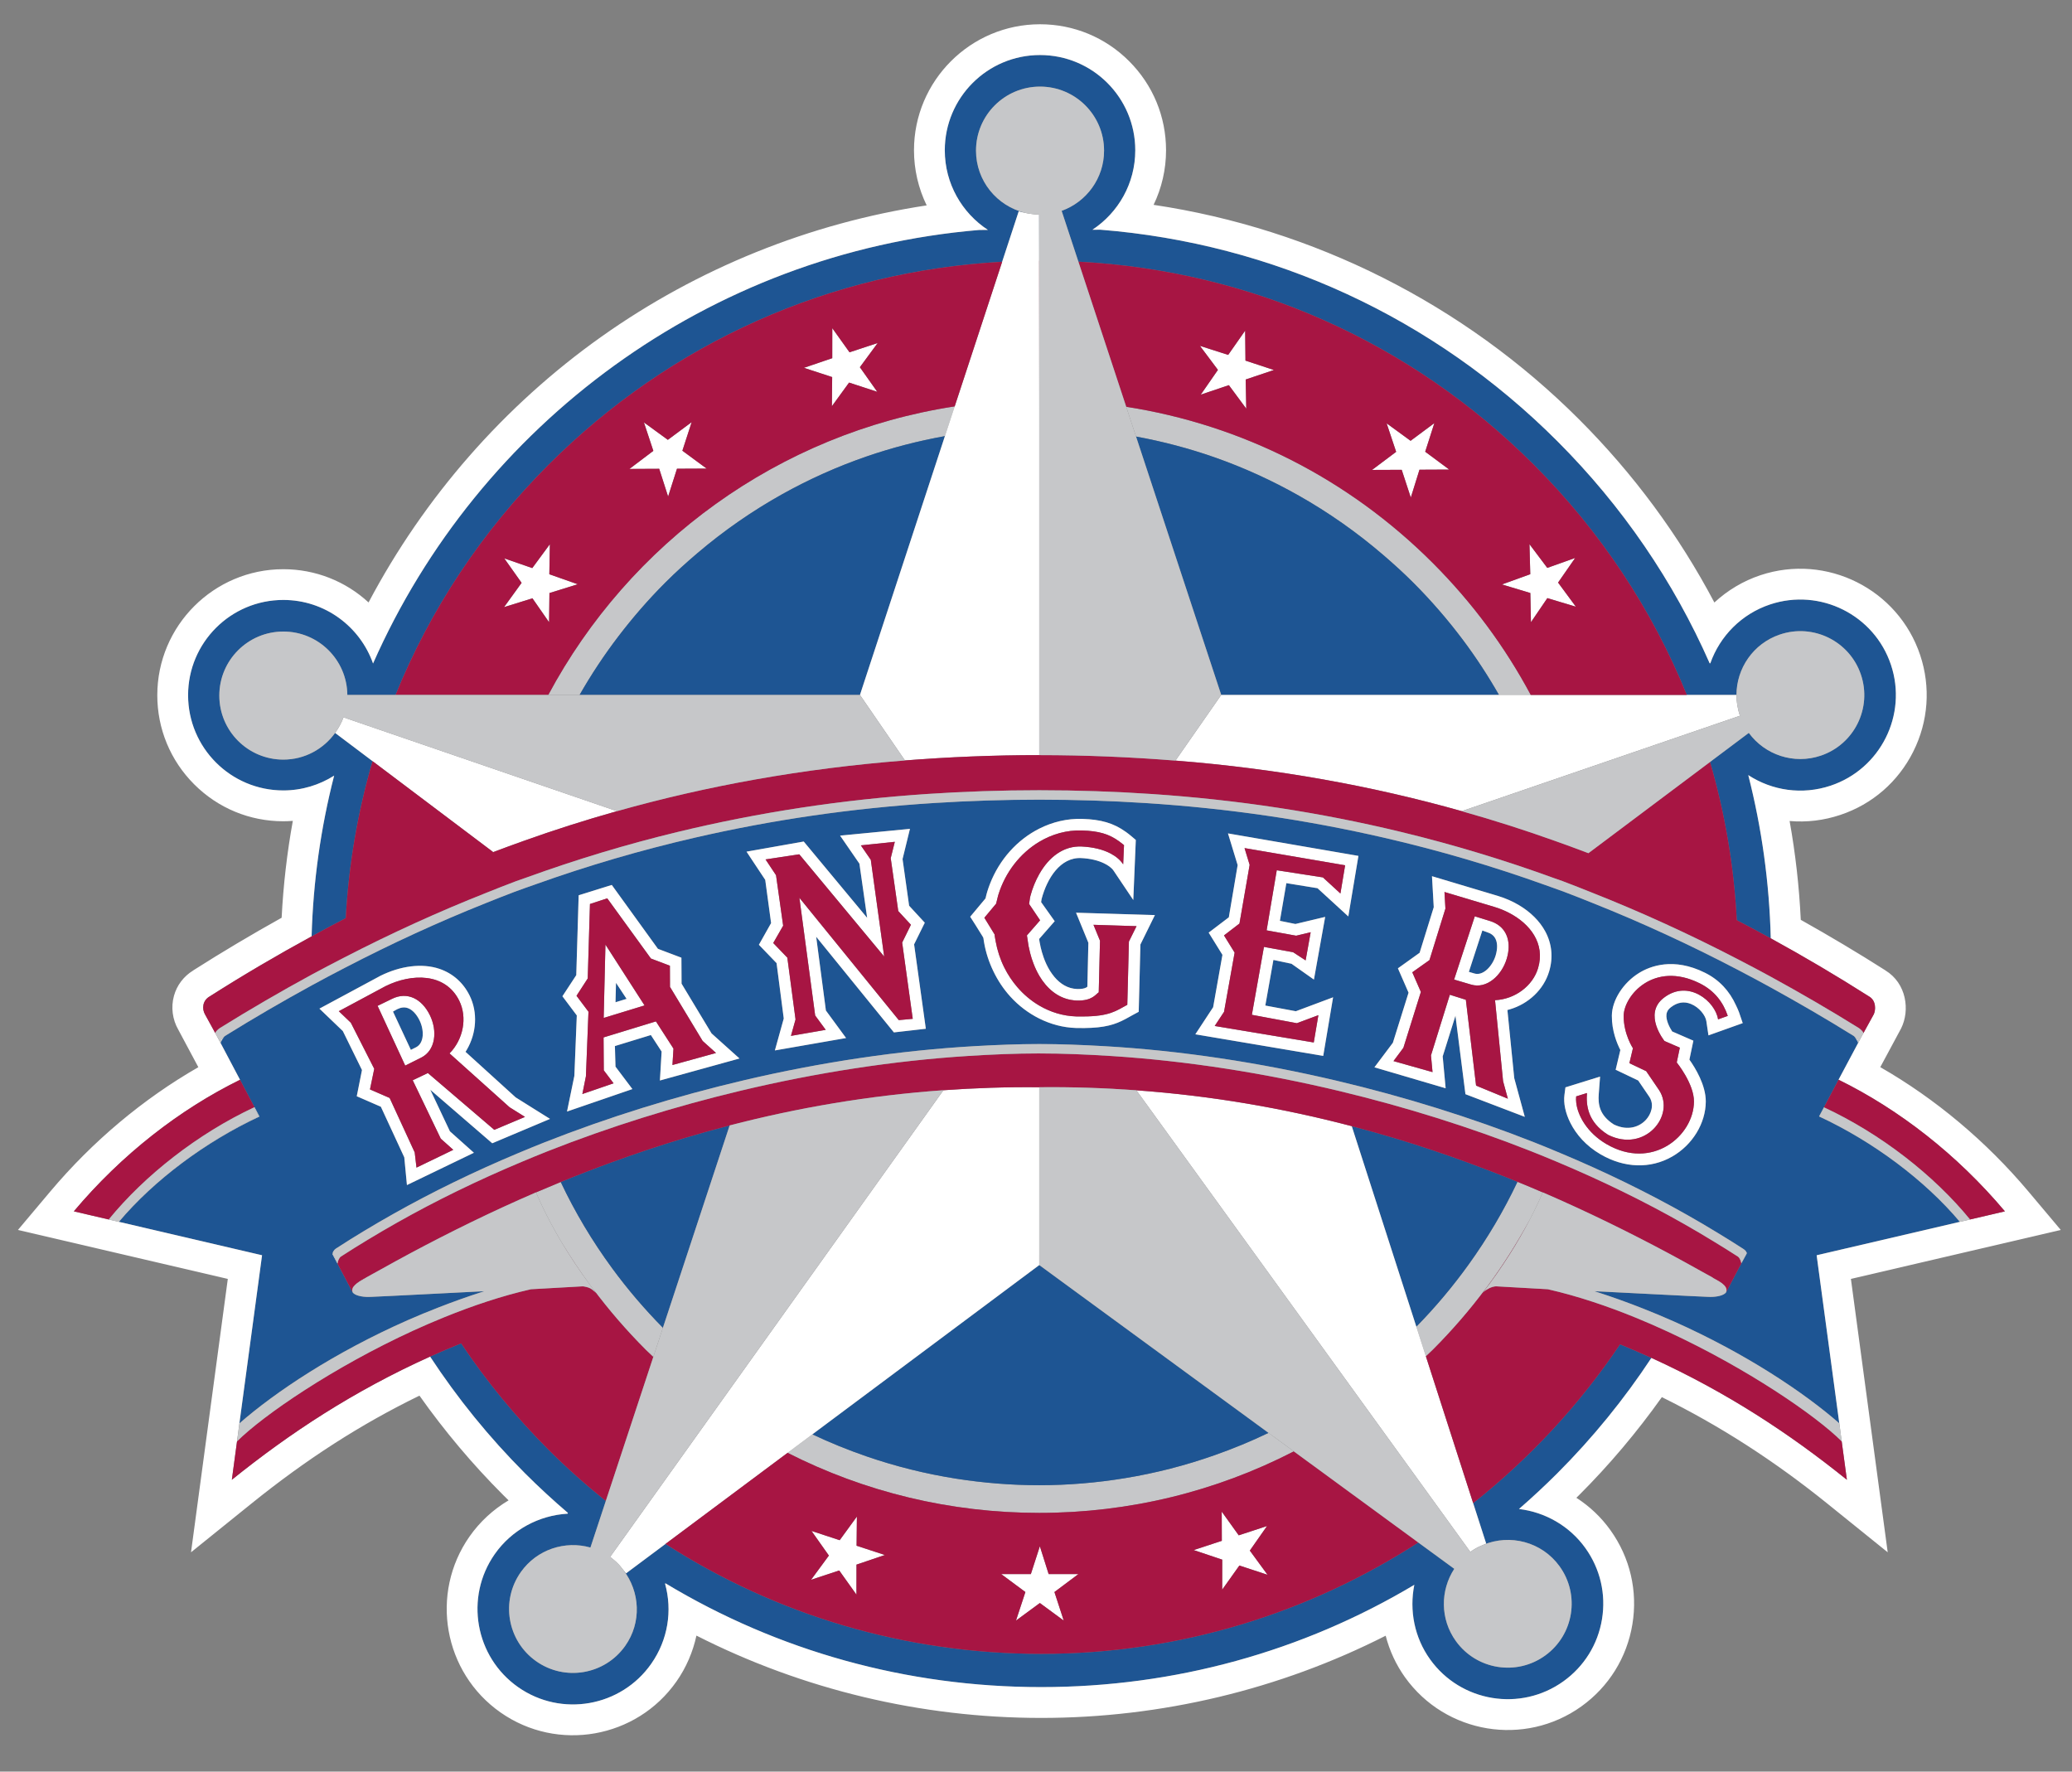
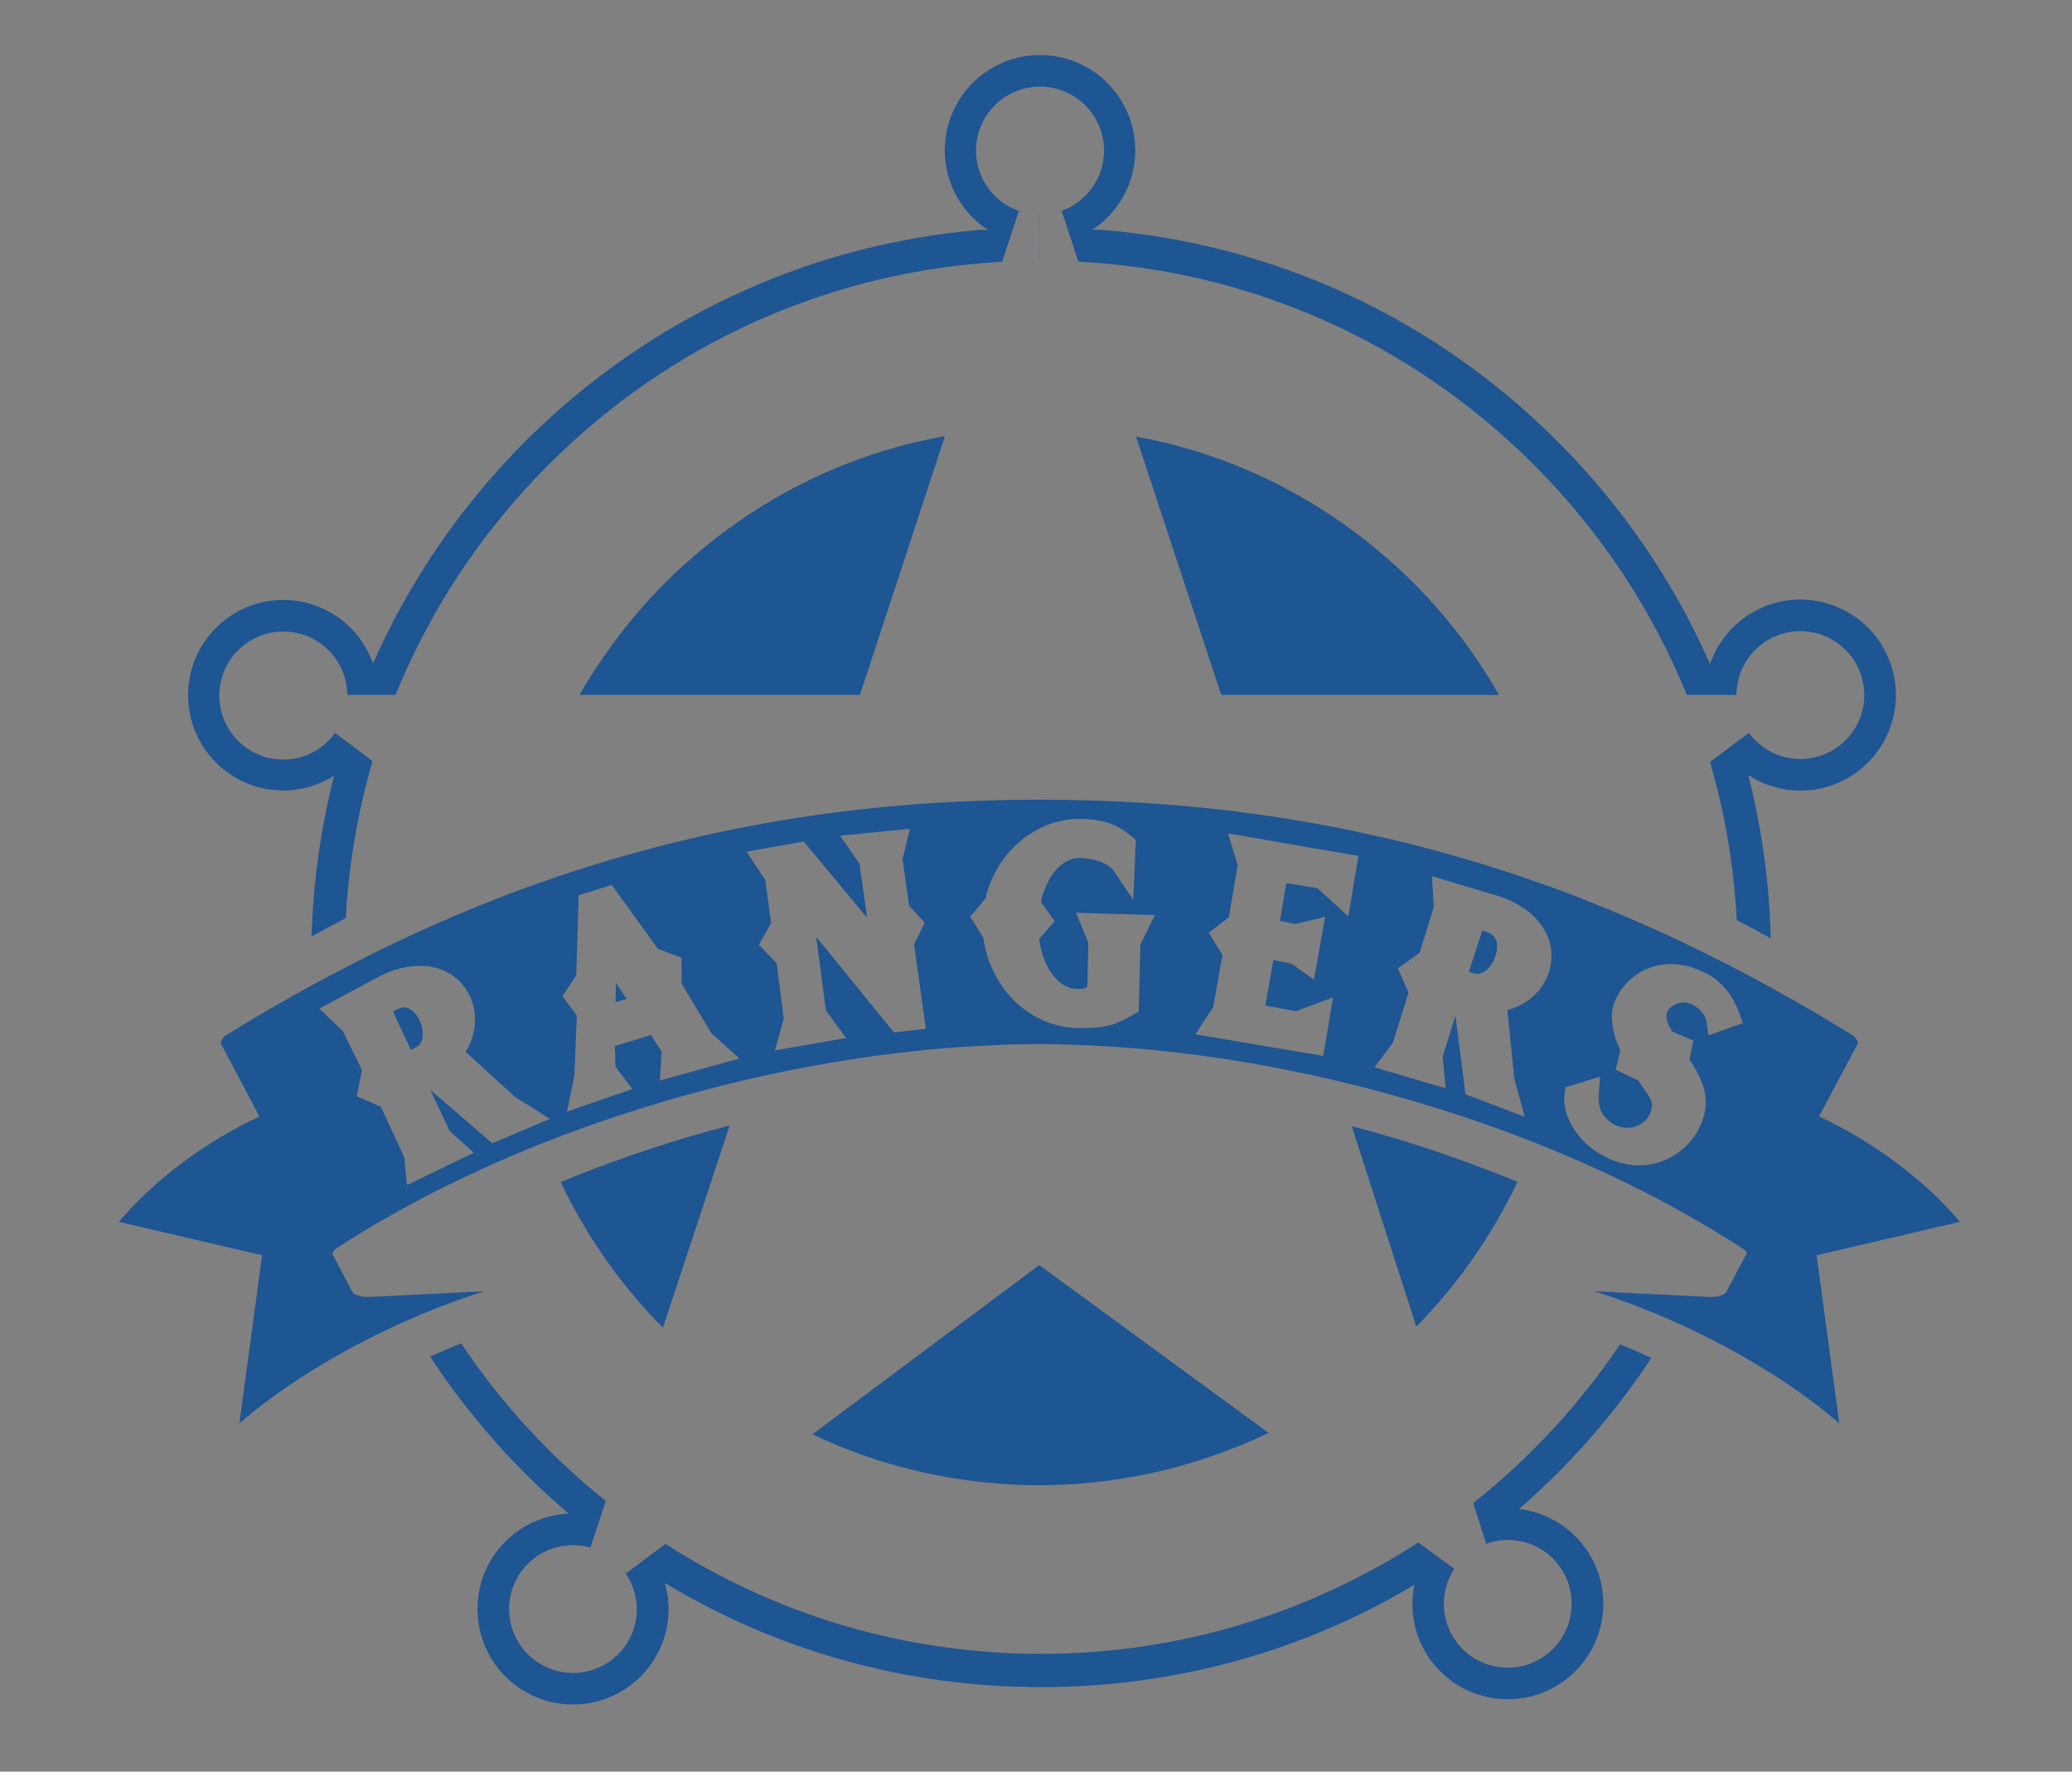
<svg xmlns="http://www.w3.org/2000/svg" version="1.1" id="Layer_1" x="0px" y="0px" width="200px" height="171px" viewBox="0 0 200 171" enable-background="new 0 0 200 171" xml:space="preserve">
  <rect x="0" y="0" width="200" height="171" fill="#808080" stroke="none" />
-   <path id="color5" fill="#C6C7C9" d="M59.095,122.425c1.476,2.012,3.11,3.929,4.893,5.735l-0.93,2.823  c-0.24-0.232-0.486-0.453-0.723-0.688c-1.866-1.866-3.573-3.845-5.124-5.922c-0.063-0.084-0.123-0.166-0.184-0.249  c-1.012-1.371-1.957-2.782-2.827-4.231c-0.004-0.008-0.009-0.014-0.014-0.021c-0.323-0.54-0.626-1.09-0.929-1.64  c-0.604-1.124-1.11-2.18-1.519-3.141c0.789-0.34,1.585-0.673,2.386-1.002C55.501,117.008,57.166,119.796,59.095,122.425z   M100.315,41.277v-2.671h-0.001C100.314,39.478,100.314,40.37,100.315,41.277L100.315,41.277z M117.22,140.467  c-2.78,0.979-5.669,1.726-8.645,2.212c-2.69,0.44-5.447,0.679-8.259,0.679c-2.71,0-5.385-0.219-8.013-0.63  c-2.955-0.465-5.844-1.185-8.645-2.148c-1.785-0.616-3.537-1.321-5.242-2.132l-2.393,1.785c7.438,3.782,15.708,5.797,24.293,5.797  c8.693,0,17.063-2.064,24.572-5.937l-2.442-1.787C120.753,139.123,119.007,139.839,117.22,140.467z M144.687,67.076h3.068  c-2.474-4.631-5.645-8.921-9.461-12.739c-8.136-8.137-18.428-13.333-29.586-15.074l0.948,2.875c2.58,0.474,5.107,1.14,7.563,2  c2.822,0.988,5.548,2.232,8.157,3.708c2.877,1.627,5.606,3.543,8.154,5.735c0.983,0.846,1.949,1.72,2.875,2.648  c1.74,1.74,3.335,3.586,4.787,5.519C142.476,63.456,143.638,65.238,144.687,67.076z M47.561,82.266  c0.016-0.006,0.032-0.012,0.048-0.017l-0.04-0.03C47.566,82.234,47.563,82.25,47.561,82.266z M146.476,114.07  c-1.326,2.802-2.903,5.459-4.695,7.954c-1.537,2.139-3.229,4.155-5.069,6.03l0.925,2.869c0.219-0.212,0.444-0.413,0.659-0.627  c3.754-3.755,6.88-7.968,9.334-12.51c0.499-0.957,0.931-1.863,1.285-2.694C148.108,114.744,147.294,114.405,146.476,114.07z   M91.208,42.097l0.943-2.871c-17.006,2.604-31.404,13.216-39.229,27.85h3.022c1.115-1.953,2.36-3.837,3.738-5.642  c1.388-1.819,2.896-3.563,4.542-5.207c1.004-1.005,2.051-1.95,3.122-2.86c2.55-2.166,5.279-4.058,8.154-5.663  c2.609-1.456,5.335-2.677,8.156-3.648C86.11,43.211,88.633,42.558,91.208,42.097z" />
  <path id="color4" fill="#1E5593" d="M150.318,142.215c-1.198,1.196-2.431,2.342-3.696,3.441c2.514,0.301,4.87,1.625,6.408,3.771  c1.434,2,2.005,4.438,1.605,6.871c-0.399,2.431-1.725,4.559-3.727,5.993c-4.132,2.963-9.905,2.012-12.866-2.12  c-1.517-2.112-2.02-4.732-1.523-7.195c-10.78,6.439-23.136,9.872-36.018,9.872c-12.98,0-25.422-3.486-36.26-10.015l-0.045,0.032  c0.723,2.6,0.285,5.418-1.33,7.726c-2.916,4.168-8.677,5.185-12.843,2.268c-4.166-2.914-5.183-8.675-2.268-12.844  c1.644-2.349,4.268-3.748,7.038-3.906l0.025-0.075c-1.42-1.214-2.8-2.484-4.135-3.818c-3.475-3.477-6.531-7.257-9.167-11.271  c0.974-0.439,1.976-0.863,2.994-1.277c2.444,3.655,5.266,7.097,8.445,10.276c1.759,1.759,3.607,3.397,5.52,4.936l-1.483,4.495  c-2.442-0.691-5.159,0.171-6.713,2.36c-1.973,2.778-1.319,6.63,1.458,8.602c2.779,1.975,6.631,1.321,8.604-1.458  c1.614-2.274,1.444-5.253-0.186-7.346c0.088,0.112,0.191,0.217,0.271,0.336l3.81-2.843c10.726,6.898,23.206,10.611,36.263,10.611  c13.406,0,25.899-3.96,36.399-10.748l3.473,2.541c-1.355,2.08-1.377,4.858,0.164,6.988c1.998,2.759,5.857,3.377,8.615,1.379  c2.761-1.999,3.378-5.855,1.38-8.617c-1.711-2.363-4.784-3.142-7.366-2.063c0.098-0.04,0.192-0.09,0.29-0.124l-1.258-3.905  c5.478-4.344,10.272-9.51,14.177-15.328c1.032,0.425,2.043,0.861,3.031,1.311C156.789,135.039,153.757,138.775,150.318,142.215z   M142.91,149.226c-0.337,0.152-0.668,0.328-0.985,0.571C142.239,149.568,142.572,149.386,142.91,149.226z M100.315,20.716  c-0.005,0-0.011-0.001-0.016-0.001c0.003,0.067,0.006,1.705,0.008,4.447c0.003,0,0.005-0.001,0.008-0.001  C100.315,25.161,100.315,20.716,100.315,20.716z M27.351,76.299c1.807,0,3.488-0.532,4.909-1.431l-0.016,0.045  c-1.272,4.969-2.014,10.147-2.165,15.471c1.094-0.597,2.187-1.192,3.294-1.761c0.285-5.188,1.161-10.263,2.588-15.154l-3.614-2.723  c0.003-0.004,0.004-0.007,0.007-0.011c-1.12,1.559-2.937,2.583-5.004,2.583c-3.414,0-6.18-2.766-6.18-6.18  c0-3.413,2.767-6.18,6.18-6.18c3.392,0,6.143,2.734,6.177,6.117h4.653c3.338-8.217,8.313-15.765,14.775-22.225  c11.807-11.809,27.233-18.675,43.778-19.583l1.597-4.866c0.222,0.065,0.42,0.098,0.623,0.141c-2.719-0.648-4.744-3.086-4.744-6.003  c0-3.414,2.767-6.18,6.18-6.18s6.18,2.767,6.18,6.18c0,2.68-1.709,4.954-4.095,5.812l1.617,4.904  C120.7,26.123,136.195,33,148.046,44.851c6.461,6.46,11.436,14.008,14.774,22.225h4.791c0,0.003,0.001,0.006,0.001,0.009  c0.002-2.569,1.617-4.966,4.186-5.837c3.226-1.094,6.73,0.634,7.824,3.862c1.095,3.227-0.635,6.73-3.863,7.825  c-2.615,0.886-5.407-0.081-6.956-2.194l-3.742,2.806c1.433,4.928,2.31,10.042,2.581,15.27c1.103,0.57,2.194,1.16,3.281,1.755  c-0.135-5.378-0.869-10.656-2.172-15.756c2.304,1.506,5.208,1.936,7.945,1.023c4.823-1.608,7.439-6.841,5.83-11.663  c-1.606-4.825-6.84-7.44-11.665-5.833c-2.753,0.917-4.847,3.05-5.773,5.682h-0.062c-3.477-7.898-8.424-15.161-14.71-21.447  c-11.947-11.948-27.433-19.07-44.093-20.404l-0.775,0.002c2.489-1.645,4.134-4.464,4.134-7.671c0-5.075-4.117-9.192-9.194-9.192  s-9.192,4.117-9.192,9.192c0,3.222,1.658,6.049,4.163,7.69l-0.824,0.002c-26.19,2.208-48.345,18.798-58.518,41.827l-0.007,0.023  c-1.261-3.571-4.659-6.137-8.662-6.137c-5.078,0-9.193,4.118-9.193,9.193C18.157,72.182,22.273,76.299,27.351,76.299z   M133.531,53.58c-2.548-2.191-5.277-4.107-8.154-5.735c-2.609-1.476-5.335-2.719-8.157-3.708c-2.456-0.86-4.982-1.525-7.563-2  l7.563,22.938l0.659,2h7.498h8.154h7.662h3.494c-1.05-1.838-2.212-3.621-3.494-5.33c-1.452-1.933-3.047-3.779-4.787-5.519  C135.48,55.3,134.515,54.426,133.531,53.58z M66.049,121.915l4.381-13.283c-1.479,0.384-2.94,0.791-4.381,1.224  c-2.369,0.712-4.686,1.487-6.954,2.314c-1.684,0.613-3.342,1.253-4.971,1.921c1.377,2.918,3.042,5.706,4.971,8.335  c1.476,2.012,3.11,3.929,4.893,5.735L66.049,121.915z M100.315,143.358c2.812,0,5.569-0.238,8.259-0.679  c2.977-0.486,5.865-1.232,8.645-2.212c1.787-0.628,3.533-1.344,5.225-2.161l-5.225-3.824l-8.645-6.328l-8.259-6.046l-8.013,5.979  l-8.645,6.45l-5.242,3.911c1.705,0.811,3.457,1.516,5.242,2.132c2.801,0.964,5.69,1.684,8.645,2.148  C94.93,143.139,97.604,143.358,100.315,143.358z M141.78,122.024c1.792-2.495,3.369-5.152,4.695-7.954  c-1.539-0.63-3.106-1.235-4.695-1.818c-2.291-0.839-4.631-1.628-7.026-2.351c-1.405-0.425-2.833-0.823-4.276-1.201l4.276,13.276  l1.957,6.078C138.552,126.179,140.243,124.163,141.78,122.024z M100.315,41.277L100.315,41.277c0,1.195,0,2.417,0,3.66V41.277z   M67.347,53.367c-1.071,0.91-2.118,1.855-3.122,2.86c-1.646,1.645-3.154,3.389-4.542,5.207c-1.378,1.805-2.624,3.689-3.738,5.642  h3.738h7.664h8.154h7.506l0.649-1.978l7.552-23.001c-2.575,0.461-5.098,1.115-7.552,1.959c-2.82,0.971-5.546,2.192-8.156,3.648  C72.626,49.31,69.897,51.201,67.347,53.367z M175.352,121.164l2.187,16.224c-3.407-2.98-9.02-6.74-15.97-9.836  c-0.983-0.438-1.995-0.858-3.028-1.266c-1.45-0.571-2.942-1.11-4.481-1.602c-0.052-0.016-0.102-0.034-0.153-0.051  c1.867,0.092,3.749,0.189,5.428,0.274c1.384,0.07,2.623,0.133,3.601,0.182c0.759,0.039,1.364,0.066,1.743,0.081  c0.034,0.003,0.061,0.003,0.093,0.004c0.008,0.001,0.017,0.001,0.025,0.001c0.148,0.007,0.261,0.01,0.311,0.01  c0.619,0,1.275-0.14,1.496-0.432c0,0,0.564-1.074,1.471-2.789c0.173-0.329,0.329-0.585,0.526-0.96  c0.002-0.012-0.005-0.021-0.005-0.031c0.009-0.016,0.015-0.026,0.022-0.042c-0.012-0.016-0.024-0.028-0.035-0.046  c-0.051-0.153-0.223-0.278-0.339-0.354c-0.802-0.527-1.638-1.034-2.472-1.544c-0.926-0.568-1.875-1.124-2.839-1.671  c-3.869-2.195-8.011-4.214-12.353-6.03c-0.825-0.347-1.653-0.688-2.493-1.02c-6.093-2.401-12.51-4.4-19.021-5.938  c-7.494-1.771-15.096-2.92-22.458-3.346c-2.115-0.121-4.219-0.206-6.285-0.206c-0.003,0-0.007,0-0.01,0  c-2.042,0-4.121,0.084-6.212,0.202c-7.286,0.417-14.808,1.543-22.23,3.281c-6.623,1.55-13.153,3.577-19.347,6.021  c-0.833,0.329-1.654,0.668-2.474,1.012c-4.239,1.774-8.29,3.743-12.081,5.879c-0.953,0.538-1.895,1.082-2.813,1.639  c-0.93,0.566-1.858,1.134-2.75,1.721c-0.138,0.087-0.305,0.315-0.309,0.534c1.146,2.17,1.948,3.688,1.948,3.688  c0.221,0.292,0.875,0.432,1.494,0.432c0.051,0,0.166-0.003,0.317-0.01c0.004,0,0.008,0,0.013,0c0.034-0.001,0.064-0.002,0.104-0.005  c0.436-0.017,1.162-0.052,2.083-0.098c0.993-0.049,2.215-0.111,3.561-0.18c1.601-0.082,3.37-0.172,5.125-0.26  c-0.051,0.017-0.101,0.035-0.153,0.051c-1.452,0.464-2.864,0.97-4.237,1.505c-1.02,0.397-2.021,0.809-2.992,1.236  c-7.08,3.12-12.796,6.941-16.251,9.962l2.187-16.224l-13.823-3.226c3.38-4.018,8.37-7.746,13.568-10.166l-0.465-0.883l-1.408-2.663  l-1.882-3.563c0.08-0.23,0.301-0.578,0.425-0.664c2.799-1.742,5.598-3.364,8.401-4.898c1.057-0.579,2.114-1.135,3.172-1.683  c4.498-2.337,9.015-4.413,13.569-6.231c0.936-0.373,1.871-0.75,2.81-1.103c0.684-0.256,1.372-0.492,2.058-0.736  c5.039-1.799,10.136-3.291,15.313-4.485c0.008-0.002,0.015-0.003,0.022-0.005c7.501-1.728,15.176-2.848,23.114-3.348  c3.333-0.21,6.711-0.321,10.143-0.322c0,0,0.001,0,0.002,0c0.002,0,0.005,0,0.008,0c3.479,0,6.901,0.112,10.279,0.328  c7.901,0.505,15.539,1.625,23.007,3.347c5.271,1.215,10.46,2.737,15.587,4.579c0.59,0.214,1.181,0.416,1.768,0.636  c0.941,0.352,1.88,0.73,2.817,1.105c4.676,1.864,9.312,4.001,13.928,6.413c1.06,0.554,2.116,1.117,3.173,1.698  c2.687,1.481,5.371,3.035,8.055,4.705c0.124,0.086,0.345,0.434,0.424,0.664c-0.533,0.995-1.179,2.208-1.895,3.555  c-0.428,0.805-0.883,1.663-1.352,2.547c-0.021,0.039-0.04,0.077-0.061,0.116l-0.469,0.881c0,0,0.001,0,0.001,0.001  c5.207,2.418,10.205,6.152,13.59,10.175L175.352,121.164z M53.091,108l-1.696-1.061l-1.621-1.014l-1.828-1.66l-3.014-2.737  c0.043-0.064,0.085-0.135,0.125-0.203c0.94-1.609,1.073-3.603,0.271-5.23c-0.618-1.249-1.625-2.141-2.914-2.577  c-1.68-0.568-3.756-0.29-5.699,0.672l-0.021,0.007l-0.02,0.016l-3.314,1.784l-2.529,1.36l2.259,2.167l0.733,1.492l1.115,2.268  l-0.423,2.123l-0.082,0.407l0.179,0.078l2.149,0.936l2.26,4.885l0.256,2.674l6.464-3.118l-2.316-2.069l-1.893-4.01l5.979,5.163  l1.915-0.808l2.47-1.041L53.091,108z M71.379,102.169l-2.697-2.422l-1.787-2.964l-1.106-1.837l-0.015-2.506l-2.267-0.857  l-4.454-6.165l-3.197,0.997l-0.06,2.003l-0.172,5.706l-1.337,2.038l1.388,1.849l-0.235,5.834l-0.709,3.443l6.311-2.168l-1.63-2.162  l-0.058-1.988l3.471-1.064l1.039,1.595l-0.166,2.793L71.379,102.169z M89.366,99.299l-0.456-3.283l-0.676-4.863l1.032-2.09  l-0.776-0.84l-0.006-0.006l-0.73-0.792l-0.634-4.504l0.714-2.917l-6.743,0.653l1.865,2.706L83.4,86.47l0.001,0.007l0.302,2.117  l-2.341-2.816l-0.008-0.01l-3.773-4.541l-5.521,0.978l0.318,0.48l0.008,0.013l1.479,2.229l0.566,4.172l-1.178,2.093l1.706,1.772  l0.693,5.346l-0.626,2.254l-0.23,0.827l6.872-1.197L80.6,98.738l-0.88-1.2l-0.938-7.121l5.721,7.043l1.781,2.19L89.366,99.299z   M109.971,95.407l0.106-4.235l1.326-2.693l0.074-0.149l-7.612-0.23l1.066,2.6l0.124,0.3l-0.066,2.794l-0.033,1.433  c0,0-0.002,0.036-0.12,0.097c-0.17,0.089-0.422,0.148-0.867,0.137c-0.893-0.03-1.619-0.485-2.196-1.167l-0.429-0.593  c-0.24-0.391-0.446-0.821-0.609-1.285c-0.029-0.083-0.054-0.168-0.081-0.252c-0.027-0.085-0.057-0.167-0.081-0.252  c-0.091-0.321-0.171-0.648-0.226-0.979c-0.008-0.044-0.012-0.088-0.021-0.132c-0.003-0.023-0.007-0.045-0.01-0.067v-0.002  c-0.005-0.031-0.013-0.065-0.015-0.099l0.015-0.019l0.01-0.012l1.477-1.685l-1.31-1.843c0.013-0.103,0.031-0.245,0.047-0.305  c0.521-1.972,1.801-4.045,3.825-3.946c0.885,0.044,1.62,0.227,2.192,0.502c0.403,0.195,0.738,0.429,0.935,0.722l1.897,2.824  l0.243-5.797l-0.417-0.353c-0.182-0.155-0.364-0.296-0.547-0.427c-1.182-0.846-2.391-1.198-4.208-1.254  c-1.451-0.044-2.86,0.295-4.135,0.936c-0.003,0.001-0.006,0.003-0.008,0.004c-0.001,0.001-0.001,0.001-0.001,0.001  c-2.107,1.061-3.842,2.953-4.77,5.354c-0.089,0.234-0.173,0.47-0.248,0.712c-0.026,0.083-0.053,0.184-0.083,0.295  c-0.029,0.119-0.059,0.244-0.09,0.374l-1.478,1.769c0,0,0.949,1.475,1.207,1.918c0,0.001,0,0.002,0,0.002  c0.039,0.066,0.063,0.112,0.064,0.123c0.018,0.141,0.039,0.276,0.064,0.416c0.168,0.988,0.479,1.922,0.895,2.788  c0.435,0.907,0.988,1.738,1.643,2.46c0.803,0.883,1.752,1.601,2.794,2.121c0.003,0.001,0.007,0.003,0.01,0.004  c1.092,0.543,2.283,0.867,3.527,0.906c0.566,0.017,1.04,0.009,1.478-0.014c1.799-0.088,2.671-0.484,3.66-1.045  c0.121-0.067,0.234-0.133,0.354-0.197l0.569-0.307L109.971,95.407z M127.847,101.198l0.831-4.935l-3.595,1.346l-2.948-0.549  l0.781-4.403l1.748,0.37l2.164,1.527l1.085-6.051l-2.872,0.685l-1.498-0.305l0.623-3.638l3.007,0.489l2.974,2.725l0.976-5.843  l-1.744-0.301l-10.847-1.87l0.933,3.058l-0.396,2.348l-0.457,2.693l-1.944,1.477l1.329,2.145l-0.898,5.058l-0.268,0.406  l-1.449,2.206l12.345,2.084L127.847,101.198z M145.502,97.489c0.076-0.021,0.153-0.04,0.229-0.062  c1.799-0.528,3.276-1.904,3.799-3.66c0.402-1.332,0.271-2.671-0.376-3.867c-0.539-0.998-1.42-1.867-2.528-2.526  c-0.623-0.373-1.316-0.679-2.065-0.903l-6.339-1.897l0.17,2.993l-1.364,4.4l-2.094,1.499l0.881,2.015l0.146,0.335l-1.513,4.834  l-1.781,2.371l6.874,2.022l-0.285-3.075l1.232-3.923l0.964,7.57l5.729,2.188l-1.018-3.736L145.502,97.489z M167.411,99.043  l0.807-0.288l-0.362-1.063c-0.081-0.235-0.193-0.439-0.29-0.658c-0.63-1.39-1.618-2.458-2.995-3.142  c-3.042-1.515-5.291-0.639-6.356,0.019c-1.535,0.942-2.619,2.641-2.63,4.129c-0.012,1.453,0.496,2.678,0.821,3.311l-0.453,1.904  l2.176,1.038l1.079,1.584c0.506,0.784,0.146,1.677-0.317,2.194c-0.599,0.667-1.724,1.134-3.104,0.471  c-1.411-0.897-1.54-1.949-1.465-2.95l0.126-1.675l-1.809,0.561l-1.533,0.477l-0.096,0.726c-0.105,0.79,0.093,1.753,0.577,2.711  c0.561,1.112,1.513,2.215,2.904,3.025c2.292,1.339,4.812,1.42,6.91,0.222c1.967-1.122,3.239-3.208,3.252-5.31  c0.006-1.596-1.02-3.258-1.58-4.047l0.382-1.832l-2.045-0.89c-0.247-0.378-0.619-1.081-0.552-1.65  c0.023-0.182,0.09-0.426,0.429-0.688c0.614-0.478,1.263-0.586,1.926-0.32c0.819,0.329,1.413,1.117,1.493,1.661l0.205,1.375  L167.411,99.043z M39.352,97.301c-0.318-0.106-0.65-0.069-1.017,0.113c-0.009,0.004-0.402,0.228-0.402,0.228l1.725,3.695  c0.272-0.137,0.493-0.244,0.493-0.247c0.81-0.4,0.807-1.672,0.338-2.616C40.189,97.868,39.785,97.449,39.352,97.301z M59.412,96.741  l1.069-0.328l-1.022-1.545L59.412,96.741z M143.516,89.969c-0.006,0-0.127-0.043-0.24-0.085c-0.099-0.036-0.192-0.07-0.192-0.07  l-0.092,0.283l-1.211,3.709c0.298,0.091,0.536,0.16,0.538,0.16c0.838,0.25,1.738-0.703,2.051-1.748  c0.193-0.652,0.183-1.234-0.034-1.635C144.176,90.289,143.908,90.089,143.516,89.969z" />
-   <path id="color3" fill="#FFFFFF" d="M168.075,121.964c-0.026-0.218-0.172-0.572-0.325-0.672  C167.903,121.392,168.127,121.747,168.075,121.964z M21.712,99.999c-0.23,0.165-0.439,0.403-0.425,0.664  C21.367,100.433,21.588,100.085,21.712,99.999z M32.202,120.754c0.005-0.007,0.01-0.013,0.016-0.02  C32.211,120.743,32.206,120.748,32.202,120.754z M32.578,121.907l-0.424-0.813c-0.025-0.031-0.026-0.072-0.026-0.112  c-0.006,0.029-0.027,0.055-0.028,0.084c1.146,2.17,1.948,3.688,1.948,3.688s-0.564-1.074-1.471-2.789  C32.571,121.949,32.579,121.924,32.578,121.907z M32.409,120.531c-0.064,0.041-0.134,0.116-0.191,0.204  C32.276,120.648,32.347,120.571,32.409,120.531z M32.128,120.981c0.015-0.078,0.032-0.156,0.074-0.227  C32.154,120.831,32.127,120.909,32.128,120.981z M178.938,99.999c0.124,0.086,0.345,0.434,0.424,0.664  C179.334,100.374,179.215,100.195,178.938,99.999z M177.468,104.218c-0.428,0.805-0.883,1.663-1.352,2.547  C176.587,105.88,177.04,105.026,177.468,104.218z M165.28,123.294c0.188,0.208,1.316,0.596,1.371,1.191  C166.601,123.876,165.472,123.45,165.28,123.294z M35.859,125.175c-0.168,0.007-0.277,0.01-0.317,0.01  C35.593,125.185,35.708,125.182,35.859,125.175z M168.597,120.973c0.009-0.016,0.015-0.026,0.022-0.042  c-0.012-0.016-0.024-0.028-0.035-0.046C168.594,120.915,168.599,120.943,168.597,120.973z M165.108,125.185  c-0.039,0-0.147-0.003-0.311-0.01C164.945,125.182,165.058,125.185,165.108,125.185z M35.371,123.294  c-0.209,0.121-0.908,0.454-1.22,0.864C34.472,123.747,35.218,123.462,35.371,123.294z M25.042,107.772l-0.465-0.883  c-0.01,0.005-0.019,0.01-0.028,0.015l0.467,0.858c-5.17,2.419-10.157,6.153-13.542,10.176  C14.854,113.92,19.844,110.192,25.042,107.772z M178.659,123.446l3.552,26.387l-5.807-4.684  c-5.179-4.176-10.427-7.547-15.993-10.291c-2.399,3.372-5.079,6.55-7.991,9.458c-0.084,0.084-0.174,0.173-0.261,0.256  c1.277,0.822,2.392,1.872,3.286,3.122c1.896,2.645,2.652,5.872,2.122,9.087c-0.53,3.215-2.28,6.03-4.925,7.928  c-5.467,3.917-13.099,2.659-17.018-2.804c-0.875-1.22-1.5-2.583-1.872-4.02c-10.229,5.197-21.664,7.936-33.252,7.936  c-11.6,0-23.041-2.743-33.276-7.947c-0.341,1.578-0.99,3.089-1.924,4.422c-3.856,5.51-11.475,6.854-16.982,3  c-5.509-3.857-6.855-11.475-2.999-16.984c0.998-1.426,2.291-2.613,3.772-3.492c-0.172-0.169-0.346-0.335-0.511-0.504  c-2.951-2.949-5.667-6.175-8.092-9.603c-5.681,2.77-10.88,6.111-16.242,10.436l-5.808,4.684l3.551-26.387l-20.258-4.727l3.121-3.708  c4.076-4.845,8.989-8.96,14.293-12.002l-1.938-3.626c-0.563-0.98-0.717-2.164-0.417-3.255c0.283-1.032,0.945-1.897,1.869-2.461  l-0.003-0.003c2.771-1.764,5.636-3.467,8.529-5.08c0.162-3.145,0.522-6.275,1.081-9.352c-0.306,0.024-0.611,0.039-0.917,0.039  c-3.25,0-6.305-1.265-8.603-3.563c-2.297-2.298-3.563-5.353-3.563-8.602c0-6.707,5.457-12.164,12.166-12.164  c3.097,0,6.009,1.162,8.226,3.208c5.377-10.166,13.096-18.993,22.468-25.646c9.327-6.617,20.127-10.966,31.405-12.679  c-0.8-1.644-1.225-3.458-1.225-5.319c0-6.707,5.457-12.164,12.165-12.164c3.249,0,6.304,1.264,8.602,3.563  c2.299,2.298,3.563,5.353,3.563,8.601c0,1.841-0.416,3.638-1.202,5.267c15.463,2.303,29.947,9.583,41.067,20.705  c5.256,5.256,9.641,11.192,13.063,17.678c1.268-1.173,2.779-2.08,4.44-2.633c6.379-2.126,13.299,1.335,15.425,7.712  c1.028,3.086,0.792,6.392-0.667,9.31c-1.456,2.915-3.958,5.087-7.045,6.115c-1.605,0.535-3.256,0.729-4.892,0.586  c0.564,3.136,0.924,6.33,1.078,9.539c2.771,1.556,5.519,3.189,8.17,4.879l-0.002,0.003c2.045,1.252,2.392,3.853,1.513,5.606  l-0.013,0.024l-1.994,3.708c5.308,3.041,10.224,7.159,14.302,12.006l3.12,3.708L178.659,123.446z M178.27,142.832l-0.501-3.708  l-0.23-1.737l-2.187-16.224l13.825-3.226l0.98-0.228l3.367-0.786c-4.628-5.498-10.237-9.847-16.058-12.706  c0.716-1.347,1.361-2.56,1.895-3.555l0.509-0.949l0.992-1.804c0.193-0.392,0.259-1.336-0.467-1.738  c-3.109-1.979-6.266-3.842-9.472-5.6c-0.135-5.378-0.869-10.656-2.172-15.756c2.304,1.506,5.208,1.936,7.945,1.023  c4.823-1.608,7.439-6.841,5.83-11.663c-1.606-4.825-6.84-7.44-11.665-5.833c-2.753,0.917-4.847,3.05-5.773,5.682h-0.062  c-3.477-7.898-8.424-15.161-14.71-21.447c-11.947-11.948-27.433-19.07-44.093-20.404l-0.775,0.002  c2.489-1.645,4.134-4.464,4.134-7.671c0-5.075-4.117-9.192-9.194-9.192s-9.192,4.117-9.192,9.192c0,3.222,1.658,6.049,4.163,7.69  l-0.824,0.002c-26.19,2.208-48.345,18.798-58.518,41.827l-0.007,0.023c-1.261-3.571-4.659-6.137-8.662-6.137  c-5.078,0-9.193,4.118-9.193,9.193c0,5.077,4.116,9.194,9.193,9.194c1.807,0,3.488-0.532,4.909-1.431l-0.016,0.045  c-1.272,4.969-2.014,10.147-2.165,15.471c-3.328,1.813-6.603,3.736-9.825,5.788c-0.727,0.402-0.764,1.228-0.465,1.738l0.99,1.804  l0.508,0.949l1.882,3.563c-5.815,2.859-11.419,7.204-16.042,12.698l3.367,0.786l0.98,0.228l13.823,3.226l-2.187,16.224l-0.23,1.737  l-0.499,3.708c5.609-4.52,11.75-8.557,19.135-11.889c2.636,4.015,5.692,7.795,9.167,11.271c1.335,1.334,2.715,2.604,4.135,3.818  l-0.025,0.075c-2.77,0.158-5.394,1.558-7.038,3.906c-2.916,4.169-1.898,9.93,2.268,12.844c4.166,2.917,9.927,1.9,12.843-2.268  c1.615-2.308,2.053-5.126,1.33-7.726l0.045-0.032c10.838,6.528,23.28,10.015,36.26,10.015c12.883,0,25.238-3.434,36.018-9.872  c-0.497,2.463,0.006,5.083,1.523,7.195c2.961,4.132,8.734,5.083,12.866,2.12c2.002-1.435,3.327-3.563,3.727-5.993  c0.4-2.433-0.171-4.871-1.605-6.871c-1.538-2.146-3.895-3.47-6.408-3.771c1.266-1.1,2.498-2.245,3.696-3.441  c3.438-3.44,6.471-7.177,9.088-11.146C166.667,134.377,172.731,138.368,178.27,142.832z M101.222,151.936l-0.849-2.686l-0.869,2.686  H96.64l2.336,1.733l-0.908,2.757l2.305-1.696l2.306,1.696l-0.899-2.757l2.315-1.733H101.222z M82.711,146.384l-1.661,2.281  l-2.722-0.894l1.679,2.378l-1.72,2.337l2.718-0.896l1.663,2.331l0.004-2.898l2.74-0.928l-2.73-0.896L82.711,146.384z M122.3,147.298  l-2.732,0.896l-1.641-2.288l0.009,2.82l-2.718,0.893l2.757,0.923l-0.003,2.899l1.659-2.331l2.72,0.895l-1.711-2.336L122.3,147.298z   M63.63,45.25l0.86,2.682l0.856-2.688l2.863-0.013l-2.342-1.726l0.896-2.758l-2.299,1.708l-2.312-1.685l0.911,2.749l-2.309,1.746  L63.63,45.25z M80.298,39.21l1.659-2.281l2.723,0.891L83,35.445l1.719-2.337L82,34.004l-1.663-2.329l-0.004,2.898l-2.738,0.931  l2.73,0.893L80.298,39.21z M51.395,57.752l1.606,2.311l0.034-2.82l2.735-0.848l-2.745-0.966l0.051-2.9l-1.698,2.304l-2.704-0.937  l1.674,2.362l-1.696,2.346L51.395,57.752z M135.3,45.348l0.878,2.679l0.837-2.688l2.875-0.014l-2.322-1.724l0.885-2.761  l-2.296,1.707l-2.313-1.687l0.919,2.751l-2.325,1.747L135.3,45.348z M115.903,38.092l2.713-0.915l1.68,2.269l-0.055-2.816  l2.725-0.917l-2.747-0.907l-0.03-2.895l-1.639,2.343l-2.728-0.872l1.738,2.32L115.903,38.092z M147.715,57.238l0.06,2.821  l1.583-2.326l2.754,0.829l-1.718-2.33l1.652-2.378l-2.694,0.96l-1.72-2.289l0.078,2.899l-2.736,0.989L147.715,57.238z   M83.007,67.076l4.344,6.325c4.197-0.328,8.506-0.513,12.963-0.514v-27.95c0-1.244,0-2.465,0-3.66  c-0.001-0.907-0.001-1.799-0.001-2.671c-0.002-5.495-0.004-10.227-0.007-13.445c-0.002-2.742-0.006-4.379-0.008-4.447  c-0.293-0.005-0.578-0.035-0.86-0.08c-0.086-0.011-0.181-0.028-0.268-0.043c-0.073-0.015-0.146-0.032-0.217-0.049  c-0.203-0.043-0.401-0.076-0.623-0.141l-1.597,4.866l-4.582,13.957l-0.943,2.871l-7.552,23.001L83.007,67.076z M47.569,82.218  l0.04,0.03c0.956-0.368,1.924-0.715,2.892-1.063c2.955-1.06,5.973-2.021,9.052-2.889l-7.518-2.579l-2.502-0.858l-12.635-4.335  l-3.742-1.284c-0.196,0.539-0.472,1.038-0.801,1.496c-0.003,0.004-0.004,0.007-0.007,0.011l3.614,2.723L47.569,82.218z   M100.315,121.105v-16.161c-3.156-0.034-6.235,0.072-9.25,0.288L70.634,133.84l-1.552,2.172l-7.838,10.976l-2.353,3.294  c0.322,0.23,0.611,0.489,0.875,0.767c0.145,0.151,0.262,0.32,0.39,0.484c0.088,0.112,0.191,0.217,0.271,0.336l3.81-2.843  l11.784-8.792l2.393-1.785l5.242-3.911l8.645-6.45l8.013-5.979v-1.004H100.315z M164.068,70.418l3.875-1.329  c-0.003-0.005-0.004-0.011-0.005-0.018c-0.105-0.31-0.178-0.623-0.232-0.936c-0.005-0.035-0.013-0.069-0.019-0.104  c-0.05-0.317-0.075-0.633-0.074-0.947c0-0.003-0.001-0.006-0.001-0.009h-4.791h-15.065h-3.068h-3.494h-7.662h-8.154h-7.498  l-4.417,6.34c9.835,0.78,18.993,2.444,27.634,4.88l7.503-2.573l2.528-0.867L164.068,70.418z M137.636,130.923l-0.925-2.869  l-1.957-6.078l-4.276-13.276c-6.539-1.716-13.457-2.934-20.788-3.461l20.542,28.395l1.584,2.19l8.007,11.065l2.102,2.908  c0.317-0.243,0.648-0.419,0.985-0.571c0.085-0.041,0.171-0.073,0.256-0.109c0.098-0.04,0.192-0.09,0.29-0.124l-1.258-3.905  L137.636,130.923z M61.042,105.121l-6.311,2.168l0.709-3.443l0.235-5.834l-1.388-1.849l1.337-2.038l0.172-5.706l0.06-2.003  l3.197-0.997l4.454,6.165l2.267,0.857l0.015,2.506l1.106,1.837l1.787,2.964l2.697,2.422l-7.681,2.124l0.166-2.793l-1.039-1.595  l-3.471,1.064l0.058,1.988L61.042,105.121z M59.226,104.565l-0.945-1.252l-0.022-3.178l5.054-1.546l1.694,2.625l-0.099,1.584  l4.208-1.161l-1.291-1.159l-3.154-5.224v-0.149l-0.008-1.892l-1.831-0.692l-4.215-5.81l-1.669,0.545l-0.06,1.985l-0.156,5.202  l-1.083,1.673l1.155,1.538l-0.247,6.235l-0.344,1.71L59.226,104.565z M62.216,97.048l-3.945,1.207l0.169-7.08L62.216,97.048z   M59.412,96.741l1.069-0.328l-1.022-1.545L59.412,96.741z M41.49,97.982c0.748,1.514,0.567,3.412-0.843,4.107l-1.533,0.766  l-2.667-5.767l1.392-0.676C39.301,95.69,40.703,96.385,41.49,97.982z M40.489,98.474c-0.3-0.606-0.704-1.025-1.137-1.173  c-0.318-0.106-0.65-0.069-1.017,0.113c-0.009,0.004-0.402,0.228-0.402,0.228l1.725,3.695c0.272-0.137,0.493-0.244,0.493-0.247  C40.961,100.69,40.957,99.418,40.489,98.474z M51.395,106.94l1.696,1.06l-1.192,0.503l-2.47,1.041l-1.915,0.808l-5.979-5.163  l1.893,4.01l2.316,2.069l-6.464,3.118l-0.256-2.674l-2.26-4.885l-2.149-0.936l-0.179-0.078l0.082-0.407l0.423-2.123l-1.115-2.268  l-0.733-1.492l-2.259-2.167l2.529-1.36l3.314-1.784l0.02-0.016l0.021-0.007c1.942-0.962,4.019-1.24,5.699-0.672  c1.289,0.437,2.295,1.328,2.914,2.577c0.803,1.628,0.669,3.621-0.271,5.23c-0.04,0.068-0.082,0.139-0.125,0.203l3.014,2.737  l1.828,1.66L51.395,106.94z M50.676,107.808l-1.493-0.934l-0.768-0.69l-5.024-4.506c1.337-1.354,1.735-3.468,0.935-5.091  c-1.338-2.71-4.596-2.647-7.117-1.399l-3.76,2.017l-0.747,0.399l0.834,0.798l0.327,0.314l2.26,4.45l-0.412,1.987l1.898,0.826  l2.419,5.255l0.172,1.467l3.552-1.716l-1.207-1.077l-2.708-5.638l1.463-0.697l6.411,5.482l1.365-0.575L50.676,107.808z   M149.154,89.9c0.646,1.196,0.778,2.535,0.376,3.867c-0.522,1.756-2,3.132-3.799,3.66c-0.076,0.021-0.153,0.041-0.229,0.062  l0.661,6.578l1.018,3.736l-5.729-2.188l-0.964-7.57l-1.232,3.923l0.285,3.075l-6.874-2.022l1.781-2.371l1.513-4.834l-0.146-0.335  l-0.881-2.015l2.094-1.499l1.364-4.4l-0.17-2.993l6.339,1.897c0.748,0.225,1.441,0.53,2.065,0.903  C147.734,88.033,148.615,88.902,149.154,89.9z M145.647,88.106c-0.448-0.232-0.921-0.422-1.405-0.566l-4.814-1.442l0.091,1.606  l-1.541,4.971l-1.657,1.175l0.412,0.942l0.417,0.954l-1.688,5.394l-0.954,1.282l3.768,1.063l-0.15-1.61l1.821-5.857l1.545,0.486  l0.988,8.285l3.067,1.263l-0.461-1.691l-0.777-7.819c1.904-0.084,3.638-1.358,4.154-3.09  C149.175,91.074,147.691,89.161,145.647,88.106z M145.439,92.536c-0.485,1.62-1.932,2.95-3.439,2.5l-1.643-0.484l1.075-3.285  l0.923-2.819l1.48,0.456c0.176,0.053,0.335,0.121,0.485,0.199C145.504,89.706,145.892,91.025,145.439,92.536z M144.335,90.583  c-0.159-0.295-0.427-0.494-0.819-0.614c-0.006,0-0.127-0.043-0.24-0.085c-0.099-0.036-0.192-0.07-0.192-0.07l-0.092,0.283  l-1.211,3.709c0.298,0.091,0.536,0.16,0.538,0.16c0.838,0.25,1.738-0.703,2.051-1.748C144.562,91.566,144.552,90.984,144.335,90.583  z M72.377,82.685l-0.318-0.48l5.521-0.978l3.773,4.541l0.008,0.01l2.341,2.816L83.4,86.477l-0.001-0.007l-0.444-3.107l-1.865-2.706  l6.743-0.653l-0.714,2.917l0.634,4.504l0.73,0.792l0.006,0.006l0.776,0.84l-1.032,2.09l0.676,4.863l0.456,3.283l-3.082,0.352  l-1.781-2.19l-5.721-7.043l0.938,7.121l0.88,1.2l1.068,1.456l-6.872,1.197l0.23-0.827l0.626-2.254l-0.693-5.346l-1.706-1.772  L74.43,89.1l-0.566-4.172l-1.479-2.229L72.377,82.685z M73.894,82.954l0.217,0.326l0.008,0.013l0.788,1.185l0.688,4.873  l-0.958,1.671l1.361,1.415l0.792,5.965l-0.443,1.585l0.942-0.164l2.414-0.419l-0.22-0.3l-0.798-1.086l-1.523-11.361l8.476,10.432  l1.119,1.375l1.347-0.124l-0.274-1.97l-0.747-5.388l0.845-1.722l-1.222-1.321l-0.05-0.344v-0.006l-0.678-4.754l0.395-1.58  l-3.278,0.343l0.96,1.394l0.537,3.888l0.001,0.005l0.753,5.443l-6.021-7.25l-0.009-0.011l-2.164-2.607L73.894,82.954z   M109.914,97.662l-0.569,0.307c-0.12,0.064-0.233,0.13-0.354,0.197c-0.989,0.561-1.861,0.957-3.66,1.045  c-0.438,0.022-0.912,0.03-1.478,0.014c-1.244-0.039-2.435-0.363-3.527-0.906c-0.003-0.001-0.007-0.003-0.01-0.004  c-1.042-0.521-1.992-1.238-2.794-2.121c-0.655-0.722-1.208-1.553-1.643-2.46c-0.417-0.866-0.727-1.8-0.895-2.788  c-0.025-0.14-0.045-0.275-0.064-0.416c-0.001-0.011-0.025-0.057-0.064-0.123c0,0,0-0.001,0-0.002  c-0.257-0.443-1.207-1.918-1.207-1.918l1.478-1.769c0.031-0.13,0.061-0.255,0.09-0.374c0.03-0.111,0.057-0.212,0.083-0.295  c0.075-0.242,0.159-0.478,0.248-0.712c0.928-2.401,2.662-4.292,4.769-5.354c0,0,0.001,0,0.002-0.001  c0.002-0.002,0.005-0.003,0.008-0.004c1.274-0.64,2.684-0.98,4.135-0.936c1.817,0.056,3.026,0.408,4.208,1.254  c0.183,0.131,0.365,0.272,0.547,0.427l0.417,0.353l-0.243,5.797l-1.897-2.824c-0.196-0.293-0.531-0.526-0.935-0.722  c-0.572-0.275-1.308-0.458-2.192-0.502c-2.025-0.099-3.305,1.974-3.825,3.946c-0.016,0.06-0.034,0.202-0.047,0.305l1.31,1.843  l-1.477,1.685l-0.01,0.012l-0.015,0.019c0.002,0.034,0.01,0.067,0.015,0.099v0.002c0.003,0.022,0.007,0.044,0.01,0.067  c0.009,0.044,0.013,0.088,0.021,0.132c0.055,0.331,0.135,0.658,0.226,0.979c0.023,0.085,0.054,0.167,0.081,0.252  c0.026,0.084,0.051,0.169,0.081,0.252c0.163,0.464,0.369,0.895,0.609,1.285c0.132,0.213,0.274,0.41,0.429,0.593  c0.577,0.682,1.304,1.137,2.196,1.167c0.445,0.012,0.697-0.048,0.867-0.137c0.118-0.061,0.12-0.097,0.12-0.097l0.033-1.433  L105.055,91l-0.123-0.303l-1.066-2.6l7.612,0.23l-0.074,0.149l-1.326,2.693l-0.106,4.235L109.914,97.662z M108.863,95.049  l0.106-4.168l0.737-1.487l-0.894-0.027l-3.264-0.103l0.438,1.07l0.191,0.464l-0.081,3.354l-0.04,1.63  c-0.284,0.17-0.607,0.839-2.126,0.793c-0.189-0.007-0.373-0.028-0.552-0.06c-1.304-0.229-2.332-1.105-3.055-2.322  c-0.003-0.007-0.006-0.014-0.01-0.02c-0.207-0.351-0.387-0.732-0.542-1.133c-0.067-0.172-0.128-0.345-0.186-0.522  c-0.057-0.179-0.109-0.357-0.155-0.542c-0.114-0.439-0.199-0.893-0.254-1.354c-0.005-0.04-0.013-0.079-0.017-0.121  c-0.013-0.107-0.026-0.104-0.035-0.213l1.188-1.361h0.001l0.009-0.013l0.074-0.084l-0.074-0.109l-0.009-0.016h-0.001l-0.978-1.453  c0.045-0.225,0.065-0.547,0.124-0.767c0.201-0.763,0.495-1.474,0.854-2.113c0.001,0,0.001,0,0.001,0  c0.003-0.006,0.006-0.011,0.009-0.017c0.923-1.626,2.327-2.731,4.095-2.647c1.098,0.054,2.048,0.286,2.789,0.679  c0.51,0.27,0.923,0.615,1.207,1.039l0.08-1.853c-0.158-0.133-0.312-0.252-0.466-0.363c-0.974-0.704-1.954-1.003-3.605-1.052  c-1.474-0.047-2.874,0.359-4.1,1.089c-0.003,0.002-0.006,0.003-0.008,0.005c-0.001,0-0.001,0-0.001,0  c-1.839,1.099-3.279,2.934-3.952,5.123c-0.008,0.03-0.02,0.07-0.03,0.108c-0.061,0.224-0.139,0.556-0.183,0.742l-1.134,1.359  l0.988,1.611c0.009,0.094,0.008,0.094,0.02,0.188c0.02,0.15,0.05,0.299,0.077,0.449v0.001c0.162,0.9,0.443,1.761,0.837,2.551  c0.34,0.683,0.759,1.314,1.244,1.88c0.614,0.718,1.335,1.325,2.132,1.795c0.004,0.002,0.007,0.005,0.01,0.006  c1.07,0.627,2.277,1.003,3.562,1.044c0.238,0.006,0.436,0.002,0.647,0.002c2.573-0.002,3.224-0.557,4.28-1.124L108.863,95.049z   M117.098,97.223l0.898-5.058l-1.329-2.145l1.944-1.477l0.457-2.693l0.396-2.348l-0.933-3.058l10.847,1.87l1.744,0.301l-0.976,5.843  l-2.974-2.725l-3.007-0.489l-0.623,3.638l1.498,0.305l2.872-0.685l-1.085,6.051l-2.164-1.527l-1.748-0.37l-0.781,4.403l2.948,0.549  l3.595-1.346l-0.831,4.935l-0.121,0.722l-12.345-2.084l1.449-2.206L117.098,97.223z M117.938,97.988l-0.688,1.043l8.035,1.337  l1.527,0.255l0.445-2.635l-2.076,0.775l-4.344-0.81l1.166-6.555l2.813,0.513l1.21,0.789l0.487-2.717l-1.402,0.334l-2.85-0.517  l0.903-5.357L123.24,84l0.842,0.13l3.612,0.56l1.691,1.554l0.454-2.723l-2.655-0.455l-7.056-1.206l0.494,1.62l-0.338,1.953  l-0.644,3.711l-1.493,1.146l1.026,1.658l-1.022,5.718L117.938,97.988z M167.855,97.693l0.362,1.063l-0.807,0.288l-2.501,0.894  l-0.205-1.375c-0.08-0.544-0.674-1.332-1.493-1.661c-0.663-0.266-1.311-0.157-1.926,0.32c-0.339,0.263-0.405,0.507-0.429,0.688  c-0.067,0.569,0.305,1.272,0.552,1.65l2.045,0.89l-0.382,1.832c0.561,0.789,1.586,2.451,1.58,4.047  c-0.013,2.102-1.285,4.188-3.252,5.31c-2.099,1.198-4.618,1.117-6.91-0.222c-1.392-0.81-2.344-1.913-2.904-3.025  c-0.484-0.958-0.683-1.921-0.577-2.711l0.096-0.726l1.533-0.477l1.809-0.561l-0.126,1.675c-0.075,1.001,0.054,2.053,1.465,2.95  c1.381,0.663,2.506,0.196,3.104-0.471c0.464-0.518,0.823-1.41,0.317-2.194l-1.079-1.584l-2.176-1.038l0.453-1.904  c-0.325-0.633-0.833-1.857-0.821-3.311c0.011-1.488,1.095-3.186,2.63-4.129c1.065-0.657,3.314-1.533,6.356-0.019  c1.377,0.684,2.365,1.752,2.995,3.142C167.662,97.253,167.774,97.457,167.855,97.693z M166.773,98.058  c-0.442-1.302-1.257-2.421-2.709-3.145c-4.448-2.208-7.324,1.21-7.34,3.136c-0.013,1.763,0.894,3.132,0.894,3.132l-0.341,1.441  l1.621,0.771l1.253,1.841c1.584,2.461-1.389,6.067-4.923,4.309c-2.016-1.254-2.131-2.91-2.047-4.039l-0.85,0.264l-0.192,0.06  c-0.024,0.184-0.016,0.393,0.008,0.61c0.135,1.226,1.045,2.9,2.915,3.993c4.412,2.577,8.432-0.789,8.447-4.106  c0.009-1.72-1.662-3.771-1.662-3.771l0.298-1.43l-1.48-0.642c0,0-2.1-2.593-0.08-4.161c2.388-1.854,4.997,0.357,5.25,2.072  L166.773,98.058z" />
-   <path id="color2" fill="#A71543" d="M62.335,130.296c0.236,0.234,0.483,0.456,0.723,0.688l-4.583,13.895  c-1.913-1.538-3.76-3.177-5.52-4.936c-3.18-3.18-6.001-6.621-8.445-10.276c-1.019,0.414-2.02,0.838-2.994,1.277  c-7.385,3.332-13.526,7.368-19.135,11.889l0.499-3.708c2.521-2.512,9.282-7.151,17.044-10.707c0.979-0.448,1.975-0.876,2.98-1.283  c2.739-1.112,5.547-2.053,8.296-2.681c0.016-0.002,0.032-0.008,0.048-0.011c2.577-0.134,4.527-0.266,4.872-0.274  c0.15-0.018,0.305,0.008,0.46,0.05c0.321,0.068,0.534,0.202,0.684,0.344c0.112,0.085,0.208,0.17,0.271,0.249  c-0.112-0.147-0.214-0.291-0.323-0.437C58.762,126.452,60.47,128.43,62.335,130.296z M52.922,67.076H38.181  c3.338-8.217,8.313-15.765,14.775-22.225c11.807-11.809,27.233-18.675,43.778-19.583l-4.582,13.957  C75.145,41.83,60.747,52.442,52.922,67.076z M77.596,35.503l2.73,0.893l-0.028,2.814l1.659-2.281l2.723,0.891L83,35.445l1.719-2.337  L82,34.004l-1.663-2.329l-0.004,2.898L77.596,35.503z M63.064,43.517l-2.309,1.746l2.875-0.013l0.86,2.682l0.856-2.688l2.863-0.013  l-2.342-1.726l0.896-2.758l-2.299,1.708l-2.312-1.685L63.064,43.517z M51.395,57.752l1.606,2.311l0.034-2.82l2.735-0.848  l-2.745-0.966l0.051-2.9l-1.698,2.304l-2.704-0.937l1.674,2.362l-1.696,2.346L51.395,57.752z M124.887,140.093l12.014,8.795  c-10.5,6.788-22.993,10.748-36.399,10.748c-13.058,0-25.538-3.713-36.263-10.611l11.784-8.792  c7.438,3.782,15.708,5.797,24.293,5.797C109.008,146.03,117.378,143.966,124.887,140.093z M85.413,150.094l-2.73-0.896l0.029-2.814  l-1.661,2.281l-2.722-0.894l1.679,2.378l-1.72,2.337l2.718-0.896l1.663,2.331l0.004-2.898L85.413,150.094z M101.779,153.669  l2.315-1.733h-2.873l-0.849-2.686l-0.869,2.686H96.64l2.336,1.733l-0.908,2.757l2.305-1.696l2.306,1.696L101.779,153.669z   M122.351,152.005l-1.711-2.336l1.66-2.371l-2.732,0.896l-1.641-2.288l0.009,2.82l-2.718,0.893l2.757,0.923l-0.003,2.899  l1.659-2.331L122.351,152.005z M100.315,38.606V25.161c-0.003,0-0.005,0.001-0.008,0.001  C100.31,28.379,100.312,33.111,100.315,38.606L100.315,38.606z M54.2,119.894c0.796,1.341,1.735,2.76,2.827,4.231  C56.015,122.754,55.07,121.343,54.2,119.894z M108.709,39.263l-4.617-14.007c16.609,0.868,32.104,7.745,43.955,19.596  c6.461,6.46,11.436,14.008,14.774,22.225h-15.065c-2.474-4.631-5.645-8.921-9.461-12.739  C130.159,46.2,119.867,41.004,108.709,39.263z M147.71,55.424l-2.736,0.989l2.741,0.825l0.06,2.821l1.583-2.326l2.754,0.829  l-1.718-2.33l1.652-2.378l-2.694,0.96l-1.72-2.289L147.71,55.424z M134.763,43.612l-2.325,1.747l2.862-0.011l0.878,2.679  l0.837-2.688l2.875-0.014l-2.322-1.724l0.885-2.761l-2.296,1.707l-2.313-1.687L134.763,43.612z M115.822,33.382l1.738,2.32  l-1.657,2.391l2.713-0.915l1.68,2.269l-0.055-2.816l2.725-0.917l-2.747-0.907l-0.03-2.895l-1.639,2.343L115.822,33.382z   M168.075,121.964c-0.026-0.218-0.172-0.572-0.325-0.672c-0.755-0.495-1.545-0.975-2.329-1.457  c-0.923-0.565-1.864-1.122-2.823-1.667c-3.863-2.199-8.003-4.219-12.341-6.037c-0.83-0.348-1.659-0.69-2.501-1.022  c-5.886-2.321-12.077-4.262-18.361-5.772c-7.365-1.771-14.842-2.938-22.097-3.405c-2.35-0.15-4.683-0.249-6.973-0.249  c-0.003,0-0.007,0-0.01,0c-2.263,0-4.569,0.097-6.89,0.245c-7.185,0.458-14.588,1.604-21.885,3.342  c-6.398,1.524-12.701,3.494-18.688,5.857c-0.833,0.329-1.654,0.668-2.474,1.013c-4.24,1.776-8.29,3.748-12.077,5.89  c-0.949,0.536-1.883,1.08-2.796,1.636c-0.88,0.538-1.759,1.073-2.603,1.628c-0.154,0.1-0.333,0.485-0.296,0.672l-0.029-0.058  c0.001,0.018-0.007,0.042-0.001,0.058c0.907,1.715,1.471,2.789,1.471,2.789c-0.047-0.09-0.058-0.179-0.048-0.267  c0.001-0.009,0.007-0.018,0.009-0.029c0.012-0.067,0.031-0.135,0.068-0.2c0.019-0.034,0.049-0.066,0.074-0.099  c0.312-0.41,1.011-0.743,1.22-0.864c0.46-0.261,0.937-0.515,1.402-0.774c0.935-0.519,1.871-1.037,2.828-1.549  c3.843-2.054,7.858-4.028,12.061-5.845c0.026-0.012,0.051-0.023,0.077-0.034c0.789-0.34,1.585-0.673,2.386-1.002  c1.629-0.668,3.288-1.308,4.971-1.921c2.268-0.827,4.585-1.603,6.954-2.314c1.441-0.433,2.902-0.84,4.381-1.224  c6.493-1.687,13.362-2.882,20.635-3.4c3.015-0.216,6.094-0.322,9.25-0.288c0.003,0,0.007,0,0.01,0  c3.196-0.034,6.314,0.073,9.364,0.295c7.331,0.527,14.249,1.745,20.788,3.461c1.443,0.378,2.871,0.776,4.276,1.201  c2.396,0.723,4.735,1.512,7.026,2.351c1.589,0.583,3.156,1.188,4.695,1.818c0.818,0.335,1.633,0.674,2.439,1.023  c0.021,0.008,0.04,0.018,0.061,0.027c4.294,1.856,8.396,3.876,12.317,5.979c0.969,0.519,1.913,1.047,2.859,1.573  c0.374,0.21,0.758,0.414,1.128,0.623c0.191,0.155,1.32,0.582,1.371,1.191c0.009,0.085-0.005,0.173-0.047,0.268  C166.604,124.753,167.169,123.679,168.075,121.964z M177.468,104.218c-0.428,0.808-0.881,1.662-1.352,2.547  c-0.019,0.038-0.04,0.078-0.061,0.116c5.477,2.544,10.625,6.566,14.102,10.829l3.367-0.786  C188.897,111.426,183.288,107.078,177.468,104.218z M161.004,128.547c-0.989-0.458-1.991-0.897-3.008-1.315  c-2.817-1.156-5.715-2.131-8.547-2.778c-0.017-0.002-0.031-0.008-0.048-0.011c-2.575-0.134-4.525-0.266-4.87-0.274  c-0.323-0.036-0.674,0.101-0.96,0.276c-0.189,0.106-0.36,0.228-0.456,0.366c1.939-2.526,3.409-4.909,4.514-7.024  c-2.454,4.542-5.58,8.755-9.334,12.51c-0.215,0.214-0.44,0.415-0.659,0.627l4.563,14.164c5.478-4.344,10.272-9.51,14.177-15.328  c1.032,0.425,2.043,0.861,3.031,1.311c7.261,3.308,13.325,7.298,18.864,11.763l-0.501-3.708  C175.281,136.642,168.649,132.086,161.004,128.547z M24.549,106.904c0.009-0.005,0.018-0.01,0.028-0.015l-1.408-2.663  c-5.815,2.859-11.419,7.204-16.042,12.698l3.367,0.786c3.477-4.263,8.603-8.285,14.042-10.829L24.549,106.904z M20.779,99.714  c0.049-0.173,0.308-0.387,0.435-0.476c2.957-1.839,5.913-3.554,8.875-5.165c1.056-0.573,2.114-1.12,3.172-1.667  c4.543-2.342,9.106-4.421,13.705-6.239c0.941-0.372,1.88-0.755,2.824-1.104c0.353-0.132,0.708-0.246,1.061-0.373  c4.795-1.736,9.642-3.196,14.56-4.386c0.007-0.002,0.015-0.003,0.022-0.005c7.83-1.892,15.84-3.114,24.138-3.667  c3.528-0.235,7.107-0.354,10.745-0.354c0,0,0.001,0,0.002,0c0.002,0,0.005,0,0.008,0c3.688,0,7.312,0.123,10.887,0.365  c8.257,0.558,16.231,1.775,24.026,3.66c5.011,1.212,9.95,2.702,14.836,4.482c0.255,0.093,0.512,0.175,0.767,0.269  c0.945,0.351,1.885,0.734,2.827,1.106c4.723,1.865,9.407,4.006,14.069,6.426c1.058,0.549,2.114,1.104,3.17,1.681  c2.846,1.557,5.688,3.203,8.528,4.971c0.166,0.123,0.373,0.303,0.436,0.476l0.992-1.804c0.193-0.392,0.259-1.336-0.467-1.738  c-3.109-1.979-6.266-3.842-9.472-5.6c-1.087-0.595-2.179-1.185-3.281-1.755c-0.271-5.228-1.148-10.342-2.581-15.27l-11.739,8.804  c-0.079-0.031-0.16-0.058-0.238-0.088c-0.978-0.375-1.967-0.731-2.955-1.085c-2.95-1.057-5.961-2.017-9.034-2.882  c-8.641-2.436-17.799-4.1-27.634-4.88c-4.252-0.337-8.618-0.529-13.137-0.529c-0.003,0-0.006,0-0.008,0h-0.001  c-4.459,0.001-8.767,0.186-12.964,0.514c-9.89,0.775-19.091,2.443-27.774,4.889c-0.008,0.002-0.017,0.004-0.025,0.007  c-3.079,0.868-6.096,1.829-9.052,2.889c-0.968,0.348-1.936,0.695-2.892,1.063c-0.016,0.005-0.032,0.011-0.048,0.017  c0.002-0.016,0.005-0.031,0.008-0.047L35.961,73.47c-1.427,4.891-2.303,9.966-2.588,15.154c-1.107,0.568-2.2,1.164-3.294,1.761  c-3.328,1.813-6.603,3.736-9.825,5.788c-0.727,0.402-0.764,1.228-0.465,1.738L20.779,99.714z M100.315,84.373  C100.316,84.372,100.316,84.372,100.315,84.373c0.004-0.007,0.007-0.012,0.01-0.017c0.923-1.626,2.327-2.731,4.095-2.647  c1.098,0.054,2.048,0.286,2.789,0.679c0.51,0.27,0.923,0.615,1.207,1.039l0.08-1.853c-0.158-0.133-0.312-0.252-0.466-0.363  c-0.974-0.704-1.954-1.003-3.605-1.052c-1.474-0.047-2.874,0.359-4.1,1.089c-0.003,0.002-0.006,0.003-0.008,0.005  c-0.001,0-0.001,0-0.001,0c-1.839,1.099-3.279,2.934-3.952,5.123c-0.008,0.03-0.02,0.07-0.03,0.108  c-0.061,0.224-0.139,0.556-0.183,0.742l-1.134,1.359l0.988,1.611c0.009,0.094,0.008,0.094,0.02,0.188  c0.02,0.15,0.05,0.299,0.077,0.449v0.001c0.162,0.9,0.443,1.761,0.837,2.551c0.34,0.683,0.759,1.314,1.244,1.88  c0.614,0.718,1.335,1.325,2.132,1.795c0.004,0.002,0.007,0.005,0.01,0.006c1.07,0.627,2.277,1.003,3.562,1.044  c0.238,0.006,0.436,0.002,0.647,0.002c2.573-0.002,3.224-0.557,4.28-1.124l0.049-1.938l0.106-4.168l0.737-1.487l-0.894-0.027  l-3.264-0.103l0.438,1.07l0.191,0.464l-0.081,3.354l-0.04,1.63c-0.284,0.17-0.607,0.839-2.126,0.793  c-0.189-0.007-0.373-0.028-0.552-0.06c-1.304-0.229-2.332-1.105-3.055-2.322c-0.003-0.007-0.006-0.014-0.01-0.02  c-0.207-0.351-0.387-0.732-0.542-1.133c-0.067-0.172-0.128-0.345-0.186-0.522c-0.057-0.179-0.109-0.357-0.155-0.542  c-0.114-0.439-0.199-0.893-0.254-1.354c-0.005-0.04-0.013-0.079-0.017-0.121c-0.013-0.107-0.026-0.104-0.035-0.213l1.188-1.361  h0.001l0.009-0.013l0.074-0.084l-0.074-0.109l-0.009-0.016h-0.001l-0.978-1.453c0.045-0.225,0.065-0.547,0.124-0.767  C99.662,85.723,99.955,85.012,100.315,84.373z M43.392,101.678l5.024,4.506l0.768,0.69l1.493,0.934l-1.599,0.673l-1.365,0.575  l-6.411-5.482l-1.463,0.697l2.708,5.638l1.207,1.077l-3.552,1.716l-0.172-1.467l-2.419-5.255l-1.898-0.826l0.412-1.987l-2.26-4.45  l-0.327-0.314l-0.834-0.798l0.747-0.399l3.76-2.017c2.521-1.248,5.779-1.311,7.117,1.399  C45.126,98.21,44.729,100.324,43.392,101.678z M41.49,97.982c-0.787-1.597-2.189-2.292-3.651-1.569l-1.392,0.676l2.667,5.767  l1.533-0.766C42.058,101.394,42.238,99.496,41.49,97.982z M79.313,85.068l-2.164-2.607l-3.256,0.493l0.217,0.326l0.008,0.013  l0.788,1.185l0.688,4.873l-0.958,1.671l1.361,1.415l0.792,5.965l-0.443,1.585l0.942-0.164l2.414-0.419l-0.22-0.3l-0.798-1.086  l-1.523-11.361l8.476,10.432l1.119,1.375l1.347-0.124l-0.274-1.97l-0.747-5.388l0.845-1.722l-1.222-1.321l-0.05-0.344v-0.006  l-0.678-4.754l0.395-1.58l-3.278,0.343l0.96,1.394l0.537,3.888l0.001,0.005l0.753,5.443l-6.021-7.25L79.313,85.068z M117.938,97.988  l-0.688,1.043l8.035,1.337l1.527,0.255l0.445-2.635l-2.076,0.775l-4.344-0.81l1.166-6.555l2.813,0.513l1.21,0.789l0.487-2.717  l-1.402,0.334l-2.85-0.517l0.903-5.357L123.24,84l0.842,0.13l3.612,0.56l1.691,1.554l0.454-2.723l-2.655-0.455l-7.056-1.206  l0.494,1.62l-0.338,1.953l-0.644,3.711l-1.493,1.146l1.026,1.658l-1.022,5.718L117.938,97.988z M135.462,101.139l1.688-5.394  l-0.417-0.954l-0.412-0.942l1.657-1.175l1.541-4.971l-0.091-1.606l4.814,1.442c0.484,0.145,0.957,0.335,1.405,0.566  c2.044,1.055,3.527,2.968,2.815,5.344c-0.517,1.731-2.25,3.006-4.154,3.09l0.777,7.819l0.461,1.691l-3.067-1.263l-0.988-8.285  l-1.545-0.486l-1.821,5.857l0.15,1.61l-3.768-1.063L135.462,101.139z M141.433,91.266l-1.075,3.285L142,95.036  c1.508,0.45,2.954-0.88,3.439-2.5c0.452-1.511,0.064-2.829-1.119-3.434c-0.15-0.078-0.31-0.146-0.485-0.199l-1.48-0.456  L141.433,91.266z M64.908,102.798l0.099-1.584l-1.694-2.625l-5.054,1.546l0.022,3.178l0.945,1.252l-3.015,1.035l0.344-1.71  l0.247-6.235l-1.155-1.538l1.083-1.673l0.156-5.202l0.06-1.985l1.669-0.545l4.215,5.81l1.831,0.692l0.008,1.892v0.149l3.154,5.224  l1.291,1.159L64.908,102.798z M62.216,97.048l-3.776-5.873l-0.169,7.08L62.216,97.048z M152.332,105.768l-0.192,0.06  c-0.024,0.184-0.016,0.393,0.008,0.61c0.135,1.226,1.045,2.9,2.915,3.993c4.412,2.577,8.432-0.789,8.447-4.106  c0.009-1.72-1.662-3.771-1.662-3.771l0.298-1.43l-1.48-0.642c0,0-2.1-2.593-0.08-4.161c2.388-1.854,4.997,0.357,5.25,2.072  l0.938-0.335c-0.442-1.302-1.257-2.421-2.709-3.145c-4.448-2.208-7.324,1.21-7.34,3.136c-0.013,1.763,0.894,3.132,0.894,3.132  l-0.341,1.441l1.621,0.771l1.253,1.841c1.584,2.461-1.389,6.067-4.923,4.309c-2.016-1.254-2.131-2.91-2.047-4.039L152.332,105.768z" />
-   <path id="color1" fill="#C6C7C9" d="M21.17,67.139c0-3.413,2.767-6.18,6.18-6.18c3.392,0,6.143,2.734,6.177,6.117h4.653h14.741  h3.022h3.738h7.664h8.154h7.506l4.344,6.325c-9.89,0.775-19.091,2.443-27.774,4.889c-0.008,0.002-0.017,0.004-0.025,0.007  l-7.518-2.579L49.53,74.86l-12.635-4.335l-3.742-1.284c-0.196,0.539-0.472,1.038-0.801,1.496c-1.12,1.559-2.937,2.583-5.004,2.583  C23.937,73.319,21.17,70.553,21.17,67.139z M66.049,121.915l-2.061,6.246l-0.93,2.823l-4.583,13.895l-1.483,4.495  c-2.442-0.691-5.159,0.171-6.713,2.36c-1.973,2.778-1.319,6.63,1.458,8.602c2.779,1.975,6.631,1.321,8.604-1.458  c1.614-2.274,1.444-5.253-0.186-7.346c-0.127-0.164-0.246-0.333-0.39-0.484c-0.265-0.276-0.552-0.536-0.875-0.767l2.353-3.294  l7.838-10.976l1.552-2.172l20.431-28.608c-7.273,0.518-14.142,1.713-20.635,3.4L66.049,121.915z M143.166,149.117  c-0.085,0.034-0.171,0.07-0.256,0.109c-0.338,0.16-0.671,0.342-0.985,0.571l-2.102-2.908l-8.007-11.065l-1.584-2.19l-20.542-28.395  c-3.05-0.222-6.168-0.329-9.364-0.295c-0.003,0-0.007,0-0.01,0v16.161v1.003l8.259,6.046l8.645,6.328l5.225,3.824l2.442,1.787  l12.014,8.795l3.473,2.541c-1.355,2.08-1.377,4.858,0.164,6.988c1.998,2.759,5.857,3.377,8.615,1.379  c2.761-1.999,3.378-5.855,1.38-8.617C148.821,148.816,145.748,148.038,143.166,149.117z M153.085,82.264  c0.078,0.03,0.159,0.057,0.238,0.088l11.739-8.804l3.742-2.806c1.549,2.114,4.341,3.081,6.956,2.194  c3.229-1.095,4.958-4.599,3.863-7.825c-1.095-3.228-4.599-4.956-7.824-3.862c-2.569,0.87-4.185,3.268-4.186,5.837  c0,0.314,0.025,0.631,0.074,0.947c0.006,0.035,0.014,0.07,0.019,0.104c0.053,0.313,0.127,0.626,0.232,0.936  c0.001,0.007,0.002,0.013,0.005,0.018l-3.875,1.329l-12.941,4.438l-2.528,0.867l-7.503,2.573c3.073,0.866,6.084,1.825,9.034,2.882  C151.118,81.533,152.107,81.888,153.085,82.264z M98.954,20.543c0.07,0.014,0.147,0.037,0.217,0.049  c0.088,0.017,0.178,0.03,0.268,0.043c0.282,0.044,0.567,0.075,0.86,0.08c0.005,0,0.011,0.001,0.016,0.001v4.445v13.445v2.671v3.66  v27.95h0.002c0.002,0,0.005,0,0.008,0c4.519,0,8.885,0.191,13.137,0.529l4.417-6.34l-0.659-2l-7.563-22.938l-0.948-2.875  l-4.617-14.007l-1.617-4.904c2.386-0.858,4.095-3.131,4.095-5.812c0-3.414-2.767-6.18-6.18-6.18s-6.18,2.767-6.18,6.18  C94.209,17.457,96.234,19.895,98.954,20.543z M161.569,127.551c-0.983-0.438-1.995-0.858-3.028-1.266  c-1.45-0.571-2.942-1.11-4.481-1.602c-0.052-0.016-0.102-0.034-0.153-0.051c1.867,0.092,3.749,0.189,5.428,0.274  c1.384,0.07,2.623,0.133,3.601,0.182c0.759,0.039,1.364,0.066,1.743,0.081c0.029,0.002,0.066,0.004,0.093,0.004  c0.008,0.001,0.016,0.001,0.025,0.001c0.164,0.007,0.272,0.01,0.311,0.01c0.619,0,1.275-0.14,1.496-0.432  c0.041-0.094,0.056-0.183,0.047-0.268c-0.055-0.596-1.184-0.983-1.371-1.191c-0.37-0.209-0.754-0.413-1.128-0.623  c-0.946-0.526-1.891-1.055-2.859-1.573c-3.922-2.103-8.024-4.122-12.317-5.979c-0.021-0.01-0.04-0.02-0.061-0.027  c-0.355,0.831-0.786,1.737-1.285,2.694c-1.105,2.115-2.575,4.498-4.514,7.024c0.096-0.139,0.267-0.261,0.456-0.366  c0.286-0.176,0.637-0.313,0.96-0.276c0.345,0.009,2.295,0.141,4.87,0.274c0.017,0.003,0.031,0.009,0.048,0.011  c2.832,0.647,5.73,1.622,8.547,2.778c1.017,0.418,2.018,0.858,3.008,1.315c7.645,3.539,14.277,8.095,16.766,10.577l-0.23-1.737  C174.132,134.407,168.519,130.647,161.569,127.551z M100.325,101.682c2.29,0,4.623,0.099,6.973,0.249  c7.255,0.467,14.731,1.635,22.097,3.405c6.284,1.511,12.476,3.451,18.361,5.772c0.842,0.332,1.671,0.675,2.501,1.022  c4.338,1.818,8.478,3.838,12.341,6.037c0.959,0.545,1.9,1.102,2.823,1.667c0.784,0.482,1.574,0.962,2.329,1.457  c0.153,0.1,0.377,0.454,0.325,0.672c0.173-0.329,0.329-0.585,0.526-0.96c0.002-0.012-0.005-0.021-0.005-0.031  c0.002-0.03-0.003-0.059-0.013-0.088c-0.051-0.153-0.223-0.278-0.339-0.354c-0.802-0.527-1.638-1.034-2.472-1.544  c-0.926-0.568-1.875-1.124-2.839-1.671c-3.869-2.195-8.011-4.214-12.353-6.03c-0.825-0.347-1.653-0.688-2.493-1.02  c-6.093-2.401-12.51-4.4-19.021-5.938c-7.494-1.771-15.096-2.92-22.458-3.346c-2.115-0.121-4.219-0.206-6.285-0.206  c-0.003,0-0.007,0-0.01,0c-2.042,0-4.121,0.084-6.212,0.202c-7.286,0.417-14.808,1.543-22.23,3.281  c-6.623,1.55-13.153,3.577-19.347,6.021c-0.833,0.329-1.654,0.668-2.474,1.012c-4.239,1.774-8.29,3.743-12.081,5.879  c-0.953,0.538-1.895,1.082-2.813,1.639c-0.93,0.566-1.858,1.134-2.75,1.721c-0.149,0.094-0.378,0.4-0.255,0.563l0.424,0.813  l0.029,0.058c-0.037-0.187,0.142-0.572,0.296-0.672c0.844-0.555,1.723-1.09,2.603-1.628c0.914-0.556,1.848-1.1,2.796-1.636  c3.787-2.142,7.836-4.113,12.077-5.89c0.82-0.345,1.641-0.684,2.474-1.013c5.986-2.363,12.29-4.333,18.688-5.857  c7.297-1.738,14.7-2.884,21.885-3.342c2.321-0.148,4.627-0.245,6.89-0.245C100.318,101.682,100.322,101.682,100.325,101.682z   M51.248,124.443c2.577-0.134,4.527-0.266,4.872-0.274c0.15-0.018,0.305,0.008,0.46,0.05c0.321,0.068,0.534,0.202,0.684,0.344  c0.112,0.085,0.208,0.17,0.271,0.249c-0.112-0.147-0.214-0.291-0.323-0.437c-0.061-0.084-0.123-0.165-0.184-0.249  c-1.092-1.472-2.031-2.891-2.827-4.231c-0.004-0.008-0.009-0.014-0.014-0.021c-0.333-0.562-0.644-1.109-0.929-1.64  c-0.604-1.124-1.11-2.18-1.519-3.141c-0.026,0.011-0.051,0.022-0.077,0.034c-4.203,1.816-8.217,3.791-12.061,5.845  c-0.957,0.512-1.893,1.03-2.828,1.549c-0.465,0.26-0.942,0.514-1.402,0.774c-0.153,0.168-0.898,0.452-1.22,0.864  c-0.025,0.032-0.055,0.064-0.074,0.099c-0.037,0.063-0.059,0.13-0.068,0.2c-0.002,0.011-0.008,0.021-0.009,0.029  c-0.007,0.084,0.006,0.173,0.048,0.267c0.221,0.292,0.875,0.432,1.494,0.432c0.039,0,0.148-0.003,0.317-0.01  c0.004,0,0.007,0,0.013,0c0.029-0.001,0.07-0.003,0.104-0.005c0.436-0.017,1.162-0.052,2.083-0.098  c0.993-0.049,2.215-0.111,3.561-0.18c1.601-0.082,3.37-0.172,5.125-0.26c-0.051,0.017-0.101,0.035-0.153,0.051  c-1.452,0.464-2.864,0.97-4.237,1.505c-1.02,0.397-2.021,0.809-2.992,1.236c-7.08,3.12-12.796,6.941-16.251,9.962l-0.23,1.737  c2.521-2.512,9.282-7.151,17.044-10.707c0.979-0.448,1.975-0.876,2.98-1.283c2.739-1.112,5.547-2.053,8.296-2.681  C51.216,124.452,51.232,124.446,51.248,124.443z M176.056,106.881l-0.469,0.881c0,0,0.001,0,0.001,0.001  c5.207,2.418,10.205,6.152,13.59,10.175l0.98-0.228C186.681,113.448,181.532,109.425,176.056,106.881z M24.549,106.904l-0.013-0.022  c-5.439,2.544-10.565,6.566-14.042,10.829l0.98,0.228c3.385-4.023,8.372-7.757,13.542-10.176L24.549,106.904z M21.712,99.999  c2.799-1.742,5.598-3.364,8.401-4.898c1.057-0.579,2.114-1.135,3.172-1.683c4.498-2.337,9.015-4.413,13.569-6.231  c0.936-0.373,1.871-0.75,2.81-1.103c0.684-0.256,1.372-0.492,2.058-0.736c5.039-1.799,10.136-3.291,15.313-4.485  c0.008-0.002,0.015-0.003,0.022-0.005c7.501-1.728,15.176-2.848,23.114-3.348c3.333-0.21,6.711-0.321,10.143-0.322  c0,0,0.001,0,0.002,0c0.002,0,0.005,0,0.008,0c3.479,0,6.901,0.112,10.279,0.328c7.901,0.505,15.539,1.625,23.007,3.347  c5.271,1.215,10.46,2.737,15.587,4.579c0.59,0.214,1.181,0.416,1.768,0.636c0.941,0.352,1.88,0.73,2.817,1.105  c4.676,1.864,9.312,4.001,13.928,6.413c1.06,0.554,2.116,1.117,3.173,1.698c2.687,1.481,5.371,3.035,8.055,4.705  c0.276,0.195,0.396,0.375,0.424,0.664l0.509-0.949c-0.063-0.173-0.27-0.353-0.436-0.476c-2.841-1.768-5.683-3.414-8.528-4.971  c-1.056-0.577-2.112-1.132-3.17-1.681c-4.662-2.42-9.347-4.56-14.069-6.426c-0.942-0.372-1.882-0.755-2.827-1.106  c-0.255-0.094-0.512-0.176-0.767-0.269c-4.886-1.78-9.825-3.27-14.836-4.482c-7.795-1.885-15.77-3.102-24.026-3.66  c-3.575-0.241-7.198-0.365-10.887-0.365c-0.003,0-0.006,0-0.008,0c-0.001,0-0.001,0-0.001,0c-3.638,0-7.218,0.119-10.746,0.354  c-8.297,0.552-16.308,1.774-24.138,3.667c-0.007,0.001-0.016,0.003-0.022,0.005c-4.918,1.189-9.764,2.649-14.56,4.386  c-0.353,0.127-0.708,0.241-1.061,0.373c-0.944,0.349-1.883,0.732-2.824,1.104c-4.6,1.818-9.163,3.897-13.705,6.239  c-1.058,0.547-2.116,1.094-3.172,1.667c-2.962,1.611-5.918,3.326-8.875,5.165c-0.127,0.089-0.386,0.303-0.435,0.476l0.508,0.949  C21.274,100.403,21.482,100.165,21.712,99.999z" />
</svg>